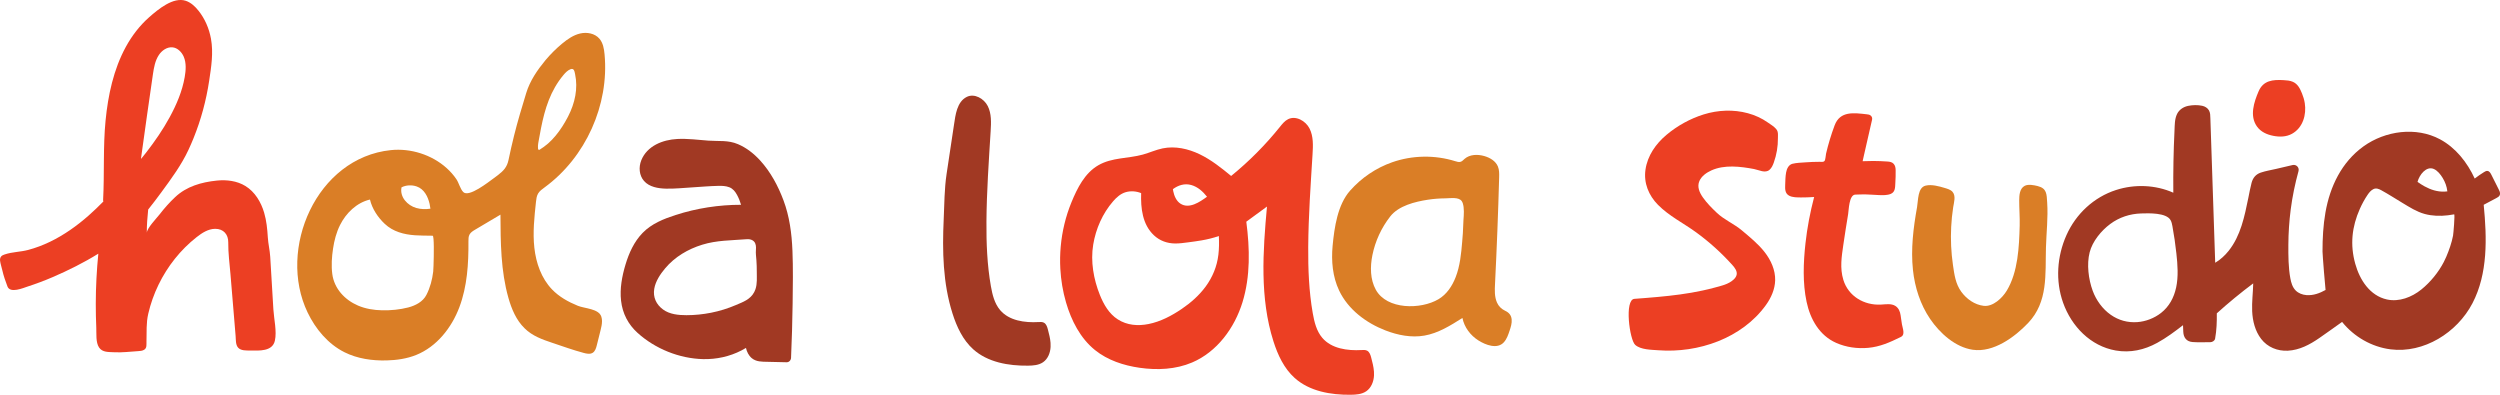
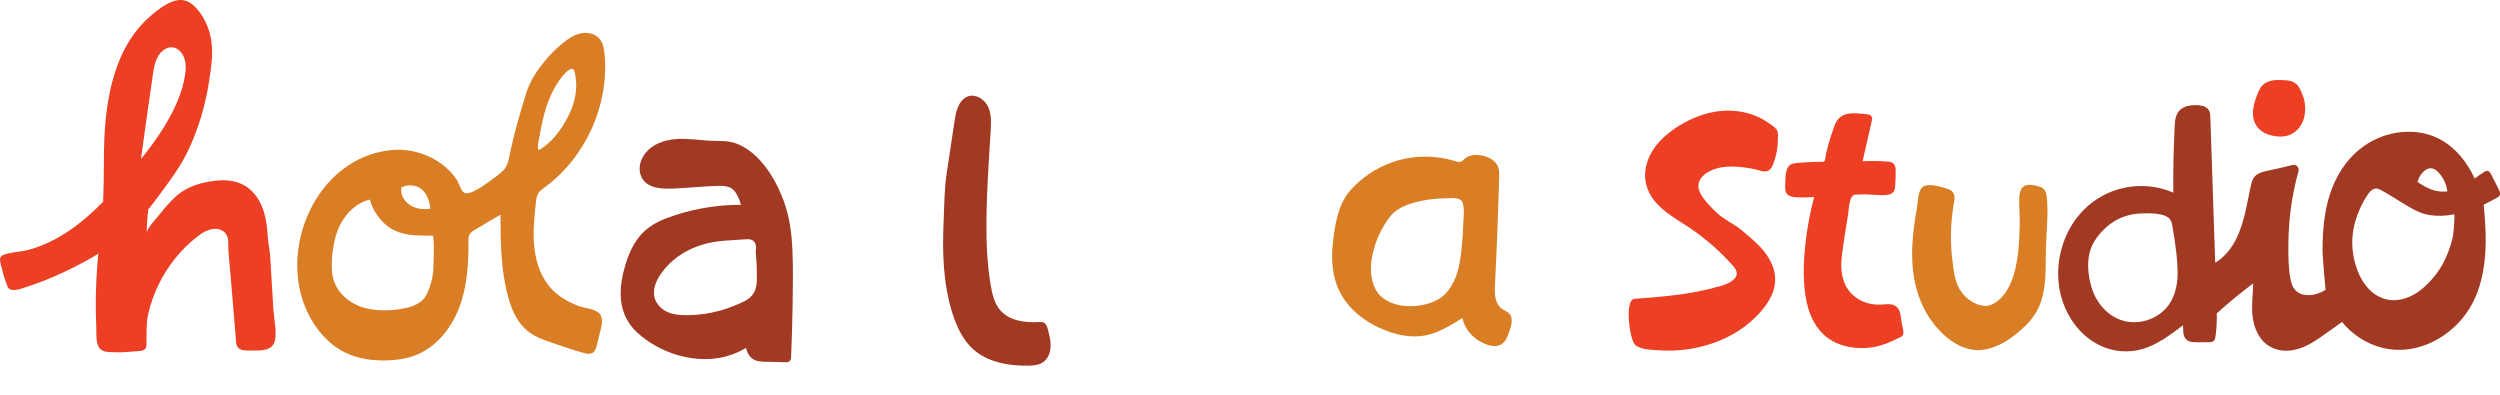
<svg xmlns="http://www.w3.org/2000/svg" id="Layer_2" data-name="Layer 2" viewBox="0 0 2659.87 420.02">
  <defs>
    <style>      .cls-1 {        fill: #ec3f23;      }      .cls-2 {        fill: #a13923;      }      .cls-3 {        fill: #da7e26;      }    </style>
  </defs>
  <g id="Layer_1-2" data-name="Layer 1">
    <g>
      <path class="cls-1" d="M2452.14,109.62c-.56-3.49-1.57-6.87-2.91-10.14-2.07-5.06-4.39-10.03-9.68-12.4-3.15-1.41-6.68-1.62-10.12-1.82-11.23-.64-21.37.28-26.36,11.85-4.92,11.43-9.85,26.21-1.78,37.47,4.12,5.75,10.51,8.59,17.3,9.93,6.78,1.34,13.76,1.25,19.94-2.15,11.64-6.41,15.59-20.35,13.62-32.74Z" />
      <path class="cls-1" d="M2025.16,353.15c-.15-2.69-1.14-5.5-1.6-8.11-.56-3.2-.97-6.42-1.42-9.64-.53-3.84-2.08-7.66-5.47-9.85-4.45-2.87-10.23-1.75-15.53-1.48-17.7.92-34.55-8.79-39.91-26.3-3.85-12.59-1.82-24.78.01-37.51,1.57-10.86,3.31-21.7,5.1-32.52.7-4.25.91-20.4,7.55-20.68,3.75-.16,7.51-.27,11.26-.21,4.61.07,9.19.54,13.8.7,4.09.14,9.05.35,12.87-1.33,4.66-2.05,4.48-6.81,4.71-11.18.25-4.66.47-9.37.35-14.03-.06-2.42-.44-4.88-2.14-6.73-1.69-1.84-4.04-2.23-6.41-2.41-5.1-.39-10.22-.56-15.33-.6-3.75-.02-7.5.08-11.25.25.45-2.02.9-4.05,1.35-6.07,2.86-12.69,5.76-25.37,8.68-38.05.76-3.29-1.9-5.49-4.48-5.61-.28-.07-.56-.13-.86-.16-13.98-1.57-28.68-3.82-34.5,11.77-3.67,9.82-6.71,19.87-9.1,30.07-.39,1.66-.57,6.71-1.71,7.86-1.32,1.34-3.27.82-5.28.83-4.98.01-9.96.19-14.93.57-4.49.34-9.4.43-13.78,1.51-4.19,1.03-6.11,5.41-6.82,9.3-.8,4.37-.79,8.89-.97,13.32-.17,4.34-.22,8.86,4.1,11.27,3.66,2.04,8.7,1.88,12.76,1.94,4.48.07,8.96-.19,13.43-.44.17,0,.34-.02.51-.03-4.23,16.22-7.41,32.7-9.23,49.37-2.23,20.45-3.1,41.98,1.21,62.23,3.93,18.46,13.63,35.74,31.51,43.62,10.65,4.69,22.51,6.32,34.06,5.26,12.5-1.15,22.99-5.84,34.11-11.29.7-.34,1.41-.69,1.97-1.24.94-.91,1.34-2.26,1.35-3.56,0-.27,0-.53-.02-.8Z" />
      <path class="cls-3" d="M2178.1,215.52c-.59-8.94-.24-15.11-10.18-17.58-3.91-.97-9.89-2.19-13.68-.25-5.49,2.81-5.89,10.13-5.91,15.54-.03,8.94.75,17.84.51,26.81-.61,22.64-1.73,49.18-13.67,69.07-4.75,7.92-14.75,17.47-24.64,16.28-9.63-1.15-18.12-7.21-23.76-14.9-6.21-8.47-7.46-18.39-8.95-28.66-1.94-13.41-2.56-27.01-1.86-40.55.36-6.95,1.06-13.88,2.12-20.76.78-5.06,3.15-12.09-.76-16.49-2.02-2.27-5.43-3.21-8.23-4.05-6.15-1.85-13.85-4-20.27-2.5-8.65,2.03-7.86,15.6-9.18,22.94-3.95,22.03-6.74,44.54-4.35,66.92,1.96,18.36,7.82,36.67,18.27,52,10.32,15.13,26.75,30.11,45.4,32.79,21.99,3.16,44.53-13.41,58.88-28.52,21.38-22.52,18.13-51.64,18.95-80.36.45-15.91,2.37-31.8,1.31-47.73Z" />
      <path class="cls-2" d="M2659.13,202.9c-.22-.52-.46-1.02-.7-1.51-2.59-5.16-5.17-10.33-7.76-15.49-.9-1.79-2.1-3.8-4.09-4.04-1.31-.16-2.56.54-3.68,1.23-3.44,2.11-6.76,4.41-9.94,6.88-7.94-17.19-20.28-32.88-36.98-41.8-25.33-13.54-58.11-9.17-81.42,7.62-23.2,16.71-35.57,42.64-40.41,70.25-2.4,13.71-3.14,27.66-3.12,41.56,0,3.45,3.08,41.01,3.25,40.92-6.27,3.47-13,6-20.3,5.46-4.22-.32-8.53-1.89-11.53-4.94-3.41-3.46-4.79-8.25-5.65-12.92-2.14-11.66-2.17-24.02-2.11-35.84.07-12.45.9-24.9,2.48-37.24,1.77-13.84,4.62-27.54,8.32-40.99,1.06-3.87-2.44-7.35-6.29-6.45-5.82,1.36-11.65,2.73-17.47,4.09-5.43,1.27-11.16,2.16-16.45,3.97-5.21,1.78-8.29,5.54-9.71,10.79-1.43,5.3-2.38,10.77-3.48,16.14-4.01,19.62-8.15,40.33-20.98,56.36-3.99,4.99-8.79,9.37-14.26,12.62-.84-25.05-1.68-50.1-2.51-75.15-.88-26.16-1.75-52.33-2.63-78.49-.1-2.89-.03-5.94-1.53-8.53-1.51-2.6-4.23-4.19-7.1-4.82-4.75-1.05-10.38-.91-15.12.09-4.96,1.05-9.48,4.03-11.72,8.67-2.58,5.34-2.41,11.55-2.69,17.34-1.07,22.1-1.48,44.23-1.27,66.36-18.97-8.44-41.15-9.26-60.9-2.89-23.67,7.63-42.65,25.37-52.77,47.99-10.1,22.57-11.92,48.67-3.55,72.09,8.92,24.96,29.11,46,55.94,50.69,15.51,2.71,30.42-.6,44.13-8.12,9.7-5.32,18.67-12,27.48-18.82.08,2.35.16,4.7.27,7.05.28,6.27,3.49,10.41,9.96,10.9,6.22.47,12.61.11,18.85.14,2.09.01,4.63-1.53,5.04-3.74,1.64-8.95,1.93-17.94,1.82-26.96,12.42-11.2,25.33-21.84,38.73-31.86-.19,9.87-1.56,19.73-1.11,29.62.48,10.44,3.1,21.06,9.55,29.46,6.73,8.78,17.41,13.11,28.38,12.55,12.4-.64,23.37-6.48,33.39-13.4,8.18-5.65,16.24-11.48,24.35-17.23,12.68,15.8,31.51,26.65,51.61,29.18,35.21,4.44,70.74-17.62,87.13-49.1,16.45-31.61,15.38-69.23,11.93-104.7,4.47-2.37,8.93-4.74,13.4-7.11,1.41-.75,2.92-1.59,3.6-3.05.72-1.53.31-3.25-.36-4.86ZM2315.25,306.04c-2.28,10.64-7.35,20.09-15.97,26.87-7.11,5.59-16.24,9.14-25.25,9.8-10.2.75-19.86-1.88-28.25-7.75-8.82-6.16-15.57-15.52-19.26-25.58-4.49-12.25-6.5-28.14-3.26-40.87,3.01-11.82,12.35-23.09,21.95-30.22,9.61-7.13,20.95-10.83,32.88-11.19,7.93-.24,26.77-.97,31.29,7.13,1.1,1.97,1.55,4.22,1.96,6.44,1.78,9.59,3.14,19.27,4.21,28.96,1.32,11.99,2.27,24.5-.28,36.4ZM2600.2,278.53c-5.77,11.17-14.42,21.73-24.05,29.51-10.21,8.24-23.72,13.39-36.53,10.59-18.3-4.01-29.03-21.03-33.75-37.98-5.64-20.26-3.62-39.32,4.87-58.41,2.31-5.18,5.02-10.19,8.2-14.89,1.64-2.43,3.72-5.03,6.47-6.25,2.86-1.27,5.71-.05,8.28,1.37,7.68,4.24,15.1,9.03,22.61,13.55,7.47,4.49,14.95,9.3,23.44,11.62,8.04,2.2,16.46,2.41,24.69,1.43,2.23-.26,4.45-.61,6.66-1.01,1-.18-.8,20.85-1.17,22.7-1.53,7.75-4.13,15.2-7.22,22.45-.76,1.78-1.6,3.56-2.51,5.32ZM2603.86,203.62c-1.02.12-2.04.21-3.08.25-7.55.3-14.68-2.04-21.25-5.64-2.57-1.4-5.03-3.01-7.42-4.72,2.02-7.65,9.37-17.02,17.19-13.79,4.04,1.67,7.31,5.91,9.54,9.54,2.61,4.24,4.44,9.16,4.97,14.06.01.1.04.2.05.3Z" />
      <path class="cls-1" d="M1891.29,140.1c-.29-1-.78-1.96-1.61-2.92-2.44-2.81-5.79-4.73-8.8-6.85-6.43-4.54-13.7-7.82-21.29-9.88-15.31-4.15-31.86-3.43-46.96,1.29-14.4,4.5-28.02,12.04-39.58,21.73-11.34,9.51-20.21,22.16-22.35,37.04-2.05,14.21,3.39,27.37,13.31,37.43,11.75,11.9,27.17,19.48,40.59,29.26,14,10.2,26.94,21.87,38.52,34.76,2.61,2.91,5.33,6.47,4.59,10.31-.38,1.96-1.64,3.65-3.09,5.03-5.51,5.24-13.58,6.87-20.69,8.79-8,2.16-16.12,3.89-24.28,5.31-15.99,2.77-32.14,4.31-48.31,5.6-4.14.33-8.29.65-12.44.96-10.79.83-5.14,43.66.9,49,5.89,5.21,17.18,5.13,24.55,5.7,42.39,3.24,89.06-12.7,114.52-48.14,5.54-7.71,9.58-16.8,9.81-26.29.27-10.96-4.56-21.55-11.33-30.16-6.82-8.69-15.68-15.83-24.04-22.89-8.35-7.04-18.73-11.21-26.74-18.8-5.24-4.97-10.62-10.36-14.78-16.29-3.59-5.12-6.44-11.38-3.7-17.55,2.35-5.29,7.58-8.89,12.68-11.21,13.92-6.35,30.96-4.2,45.48-1.47,5.23.98,11.8,4.86,16.44.8,2.25-1.97,3.51-4.83,4.52-7.65,2.99-8.31,4.48-17.17,4.39-26-.03-2.56.28-4.8-.34-6.9Z" />
      <path class="cls-1" d="M290.87,329.37c-1.1-18.69-2.24-37.37-3.36-56.06-.43-7.15-2.14-13.73-2.57-20.82-.54-8.82-1.4-17.66-3.9-26.17-3.33-11.35-9.83-22.21-19.91-28.4-8.97-5.51-20-6.87-30.48-5.79-16.46,1.7-32.16,6.21-44.21,17.51-6.07,5.68-11.59,11.93-16.67,18.5-3.06,3.95-13.6,14.73-13.59,19.74-.02-8.33.61-16.64,1.47-24.94,4.86-6.02,9.54-12.29,14.33-18.79,10.37-14.1,21.06-28.7,28.48-44.59,1.92-4.11,3.73-8.28,5.43-12.48,7.93-19.58,13.49-40.15,16.63-61.01,2.24-14.86,4.65-29.83,1.94-44.86-1.99-10.89-6.42-21.28-13.37-29.93-3.56-4.45-7.89-8.53-13.37-10.4-13.34-4.52-29.6,9.16-38.99,17.42-10.12,8.92-18.38,19.75-24.84,31.55-13.1,23.98-18.92,51.4-21.57,78.38-2.75,28.04-1.13,56.27-2.61,84.38-.03.67.07,1.26.27,1.77-5.08,5.16-10.29,10.19-15.72,14.97-12.43,10.96-26.12,20.69-41.08,27.91-7.47,3.59-15.24,6.54-23.25,8.67-8.38,2.21-16.71,2.01-24.97,4.79-1.38.47-2.8,1.01-3.74,2.12-1.06,1.21-1.35,2.97-1.15,4.57.42,3.34,1.69,6.98,2.43,10.32,1.3,5.82,3.32,11.43,5.41,17.02,2.88,7.72,16.75,1.65,21.6.08,9.04-2.93,17.93-6.27,26.64-10.03,16.44-7.1,32.95-15.28,48.46-24.91-1.75,17.66-2.68,35.4-2.71,53.17-.02,8.62.17,17.23.54,25.85.29,6.19-.71,15.24,2.9,20.73,3.58,5.48,10.47,4.82,16.16,5.14,8.35.49,17.05-.71,25.41-1.18,2.21-.13,4.54-.29,6.42-1.45,3.17-1.92,2.38-5.53,2.5-8.67.35-10.39-.47-19.44,1.91-29.75,2.46-10.62,6.14-20.96,10.89-30.76,9.51-19.61,23.37-37.15,40.52-50.64,5.75-4.52,12.33-8.77,19.63-8.87,9.11-.13,14.17,6.17,14.06,14.33-.15,11.06,1.43,22.93,2.36,34.01,1.18,14.23,2.38,28.48,3.56,42.73.64,7.67,1.26,15.33,1.91,23,.32,3.9-.12,9.36,2.75,12.46,3.02,3.27,8.75,2.9,12.71,2.95,9.61.12,23.71,1.2,26.32-10.49,2.21-9.88-.99-23.05-1.59-33.12ZM150.14,167.81s0-.07,0-.1c4.15-29.61,8.2-59.26,12.58-88.84,1.05-7,2.31-14.37,6.31-20.37,3.09-4.67,8.52-8.63,14.35-8.16,5.53.44,9.98,5.11,12.09,9.95,2.9,6.73,2.28,14.65,1.05,21.7-2.61,15.13-8.75,29.46-16.07,42.87-7.13,13.09-15.62,25.41-24.74,37.17-1.85,2.36-3.74,4.7-5.63,7.05.03-.42.05-.84.07-1.26Z" />
      <path class="cls-3" d="M640.51,341.81c0-1.66-.21-3.3-.72-4.9-2.79-8.57-17.64-8.58-25.02-11.58-10.13-4.12-19.9-9.53-27.53-17.5-11.27-11.78-16.93-28.03-18.72-44.24-1.79-16.2-.03-32.57,1.72-48.77.33-3.06.7-6.23,2.25-8.88,1.62-2.77,4.35-4.67,6.95-6.57,43.67-31.93,68.78-87.61,63.79-141.47-.55-5.97-1.6-12.26-5.53-16.79-4.84-5.59-13.18-7.14-20.39-5.48s-13.48,6.03-19.18,10.74c-6.42,5.32-12.35,11.22-17.72,17.6-8.73,10.6-16.53,21.89-20.53,35-4.6,15.08-9.16,30.13-12.96,45.44-2.12,8.52-4.07,17.08-5.85,25.67-1.62,7.84-5.36,11.71-11.75,16.59-1.32,1.01-2.65,2-4,2.97-5.54,3.98-26.41,20.67-32.38,14.74-3.26-3.24-4.72-9.8-7.38-13.73-2.96-4.37-6.49-8.34-10.42-11.86-15.85-14.2-38.14-21.24-59.28-19.07-79.05,8.13-121.02,105.19-88.58,172.74,8.47,17.65,21.71,33.52,39.21,42.29,13.72,6.88,29.41,9.11,44.76,8.73,10.69-.27,21.47-1.79,31.4-5.76,21.94-8.77,37.88-28.93,46.17-51.05,8.29-22.12,9.76-46.19,9.58-69.81-.02-2.51-.03-5.15,1.17-7.36,1.26-2.32,3.64-3.77,5.91-5.12,8.99-5.33,17.99-10.67,26.98-16,.14,29.72.34,59.88,8.45,88.48,3.38,11.91,8.35,23.8,17.23,32.42,8.18,8.18,18.99,11.98,29.69,15.55,11.02,3.68,21.69,7.56,33.08,10.62,3.19.86,6.8,1.66,9.62-.06,2.71-1.65,3.7-5.04,4.46-8.12,1.31-5.24,2.62-10.49,3.93-15.73.79-3.17,1.58-6.47,1.58-9.71ZM575.65,136.19c4.06-20.35,9.89-39.77,23.98-56.55,1.94-2.31,4.42-4.88,7.3-5.97,3.88-1.47,4.31,2.32,4.94,5.27,3.28,15.29-.26,30.9-7.26,44.6-.22.42-.44.85-.66,1.27-3.6,6.86-7.77,13.47-12.72,19.45-2.5,3.02-5.2,5.87-8.14,8.45-1.44,1.26-2.94,2.46-4.5,3.57-.77.55-1.56,1.08-2.36,1.58-.69.44-1.33.98-2.02,1.39-.33.2-.76.27-1.1.1-.51-.25-.65-.91-.7-1.48-.33-3.68.59-7.27,1.23-10.87.64-3.61,1.3-7.22,2.01-10.81ZM427.21,199.32c4.92-2.5,10.88-2.74,16.1-.95,7.98,2.74,11.98,10.8,13.76,18.52.38,1.7.66,3.41.89,5.13-5.01.78-10.1.68-15.06-.74-9.35-2.67-17.82-11.66-15.69-21.97ZM461.25,282.42c-.11,3.35-.25,5.81-.34,6.57-1.04,8.57-3.27,17.1-7.25,24.8-3.71,7.23-11.48,11.26-19.22,13.3-9.04,2.35-18.66,3.25-27.96,3.05-8.68-.17-17.56-1.59-25.58-5.03-14.08-6.04-25.3-18.03-27.36-33.55-1.15-8.84-.53-18.3.81-27.09,1.29-8.61,3.52-17.2,7.42-25.01,6.4-12.83,17.82-23.92,31.86-27.15,2.29,9.86,8.46,19.02,15.7,25.83,8.89,8.36,20.34,11.35,32.24,12.18,5.77.4,11.54.34,17.31.45.49,0,.98.02,1.48.04,1.59.06,1.29,20.59.89,31.62Z" />
      <path class="cls-2" d="M843.11,266.56c-.74-18.2-3.12-36.37-9.55-53.49-5.73-15.31-13.7-30.18-24.77-42.31-6.61-7.24-14.51-13.51-23.58-17.37-10.65-4.53-20.41-2.94-31.54-3.77-10.95-.81-22.06-2.33-33.03-1.76-15.53.79-32.17,7.28-38.35,22.7-2.89,7.23-2.33,15.97,2.93,21.99,5.6,6.41,15.12,7.95,23.18,8.15,9.38.25,18.86-.81,28.23-1.36,9.16-.57,18.35-1.4,27.53-1.59,3.95-.09,8.08.02,11.81,1.48,3.86,1.49,6.32,4.65,8.23,8.19,1.8,3.33,3.2,6.85,4.24,10.46-23.54-.02-47.11,3.61-69.51,10.84-12.77,4.12-25.73,9.27-35.25,19.11-9.01,9.27-14.49,21.38-18.16,33.62-3.71,12.34-6.21,25.66-4.73,38.56,1.53,13.49,7.53,25.11,17.6,34.19,18.75,16.92,44.46,27.3,69.7,27.87,14.19.32,28.27-2.74,40.87-9.27,1.61-.81,3.16-1.7,4.71-2.63.93,4.07,2.84,8.06,6.04,10.77,4.86,4.11,10.94,3.88,16.95,4.01,6.75.17,13.51.32,20.26.47,2.63.08,4.62-2.21,4.73-4.73.83-19.15,1.4-38.31,1.67-57.48.26-18.86.57-37.8-.19-56.67ZM803.76,307.74c-.34,1.02-.77,2.02-1.28,3-4.12,7.86-11.76,10.5-19.45,13.78-8.5,3.64-17.38,6.41-26.45,8.21-8.63,1.7-17.44,2.61-26.24,2.61-8.51-.02-17.79-.87-24.88-6.04-7.23-5.26-10.9-13.11-9.37-22.04,1.38-8.12,6.4-15.55,11.58-21.74,10.27-12.24,24.29-20.48,39.46-25.16,15.54-4.79,30.88-4.53,46.75-5.82.8-.07,1.6-.11,2.41-.07,2.17.12,4.39.84,5.88,2.41,2.23,2.34,2.34,5.81,2.09,8.85-.31,3.78.24,7.38.52,11.22.3,4.06.41,8.13.4,12.2-.02,6.2.59,12.67-1.42,18.6Z" />
      <path class="cls-3" d="M1606.32,334.39c-1.19-1.58-2.86-2.78-4.91-3.74-3.9-1.83-6.98-4.8-8.73-8.81-2.69-6.17-2.39-13.16-2.05-19.88,1.88-37.7,3.34-75.42,4.38-113.15.11-3.96.19-8.07-1.34-11.73-2.41-5.76-8.35-9.28-14.35-11.02-7.13-2.07-15.54-1.9-21.12,2.99-1.28,1.12-2.44,2.5-4.05,3.05-1.9.65-3.97,0-5.88-.61-21.7-6.78-45.57-6.37-67.03,1.13-17.2,6.02-32.77,16.58-44.84,30.23-13.27,15.02-16.72,39.08-18.57,58.64-1.53,16.19-.03,33.01,6.96,47.7,9.53,20.02,28.54,34.34,49.22,42.35,13.16,5.09,27.55,7.93,41.46,5.52,14.75-2.56,27.83-10.75,40.47-18.77,1.98,9.96,8.58,18.63,17.11,23.98,7.51,4.71,19.97,9.64,26.99,1.87,3.07-3.4,4.6-7.88,6.05-12.23,1.31-3.94,2.64-8.02,2.22-12.15-.22-2.17-.91-3.92-2-5.36ZM1556.99,218.99c.08.49.15.98.21,1.47.76,6.24-.25,12.19-.37,18.36-.11,6.18-.63,12.39-1.15,18.57-1.05,12.6-2.31,25.66-6.95,37.53-3.69,9.42-9.4,18.17-18.27,23.43-18.84,11.14-54.88,11.27-66.64-10.05-6.09-11.04-6.15-24.49-3.66-36.84,3.02-14.97,9.61-29.19,19.02-41.22,8.89-11.35,26.22-15.63,39.98-17.75,6.28-.97,12.64-1.42,19-1.48,4.87-.05,13.97-1.62,17.07,3,.99,1.47,1.47,3.21,1.77,4.98Z" />
-       <path class="cls-1" d="M1461.81,395.31c-.35-5.01-1.65-9.96-2.93-14.84-.75-2.83-1.73-5.98-4.32-7.35-1.77-.93-3.88-.8-5.88-.69-15.14.87-32.05-1.47-41.87-13.02-6.12-7.2-8.45-16.81-10.09-26.11-4.09-23.27-5.01-46.99-4.84-70.62.24-32.9,2.59-65.74,4.6-98.58.57-9.24,1.01-18.98-3.14-27.25-4.15-8.27-14.61-14.15-22.9-10.03-3.58,1.78-6.15,5.04-8.66,8.16-15.4,19.18-32.83,36.72-51.91,52.24-10.47-8.63-21.2-17.17-33.42-23.07-12.22-5.9-26.2-9.03-39.49-6.28-7.21,1.49-13.96,4.65-21.06,6.6-15.8,4.36-32.75,2.93-47.34,11.36-14.45,8.36-22.33,24.23-28.48,39.14-3.16,7.65-5.71,15.54-7.64,23.59-3.72,15.49-5.17,31.53-4.3,47.44.66,12.09,2.67,24.11,6.05,35.74,5.61,19.31,15.2,38.11,30.85,50.73,13.41,10.81,30.42,16.38,47.47,18.83,18.74,2.7,38.38,1.78,55.8-5.62,26.5-11.26,45.2-36.67,53.66-64.19,8.46-27.52,7.77-57.06,4.04-85.61,7.33-5.37,14.67-10.74,22-16.12-4.42,47.98-7.74,97.45,6.86,143.37,4.61,14.51,11.29,28.89,22.63,39.04,15.83,14.17,38.41,18.08,59.66,17.83,5.7-.07,11.72-.49,16.43-3.7,5.34-3.64,7.96-10.31,8.29-16.77.07-1.42.05-2.83-.05-4.23ZM1267.43,196.84c6.99,1.99,12.32,6.85,16.76,12.45-7.57,5.59-19,13.4-28.25,7.39-4.41-2.86-6.65-8.24-7.66-13.19-.15-.75-.27-1.51-.37-2.26,5.63-4.12,12.39-6.41,19.52-4.38ZM1296.27,271.21c-1.47,12.35-6.24,23.79-13.58,33.77-6.87,9.34-15.82,17.2-25.38,23.69-10.72,7.27-22.51,13.51-35.3,16.07-11.32,2.27-22.84,1.4-32.76-4.96-9.35-6-14.99-15.89-19.03-25.96-6.73-16.76-10.05-35.73-7.1-53.58,2.78-16.83,9.98-33.21,21.21-46.12,3.63-4.17,7.9-8.04,13.28-9.63,5.35-1.58,11.26-1.15,16.51.97-.51,16,1.31,33.32,13.6,44.87,6.26,5.88,14.15,8.67,22.7,8.72,4.6.03,9.18-.63,13.74-1.22,4.74-.62,9.47-1.25,14.18-2.06,6.31-1.08,12.47-2.59,18.46-4.66.33,6.71.28,13.43-.51,20.11Z" />
-       <path class="cls-2" d="M1117.74,364.96c-.34-4.88-1.61-9.71-2.86-14.47-.73-2.76-1.69-5.83-4.22-7.17-1.72-.91-3.79-.78-5.73-.67-14.77.85-31.26-1.43-40.84-12.7-5.97-7.02-8.24-16.4-9.84-25.47-3.99-22.7-4.89-45.83-4.72-68.87.24-32.09,2.52-64.12,4.48-96.15.55-9.01.98-18.51-3.06-26.58-4.05-8.07-14.24-13.8-22.33-9.79-10.53,5.23-12.06,19.3-13.6,29.52-2.64,17.55-5.28,35.1-7.92,52.64-2.36,15.7-2.32,32.11-3.05,48.07-1.54,33.64-.92,67.89,9.38,100.26,4.5,14.15,11.01,28.17,22.07,38.08,15.44,13.82,37.46,17.63,58.18,17.39,5.56-.06,11.43-.48,16.02-3.61,5.21-3.55,7.77-10.06,8.08-16.35.07-1.38.04-2.76-.05-4.13Z" />
+       <path class="cls-2" d="M1117.74,364.96c-.34-4.88-1.61-9.71-2.86-14.47-.73-2.76-1.69-5.83-4.22-7.17-1.72-.91-3.79-.78-5.73-.67-14.77.85-31.26-1.43-40.84-12.7-5.97-7.02-8.24-16.4-9.84-25.47-3.99-22.7-4.89-45.83-4.72-68.87.24-32.09,2.52-64.12,4.48-96.15.55-9.01.98-18.51-3.06-26.58-4.05-8.07-14.24-13.8-22.33-9.79-10.53,5.23-12.06,19.3-13.6,29.52-2.64,17.55-5.28,35.1-7.92,52.64-2.36,15.7-2.32,32.11-3.05,48.07-1.54,33.64-.92,67.89,9.38,100.26,4.5,14.15,11.01,28.17,22.07,38.08,15.44,13.82,37.46,17.63,58.18,17.39,5.56-.06,11.43-.48,16.02-3.61,5.21-3.55,7.77-10.06,8.08-16.35.07-1.38.04-2.76-.05-4.13" />
    </g>
  </g>
</svg>